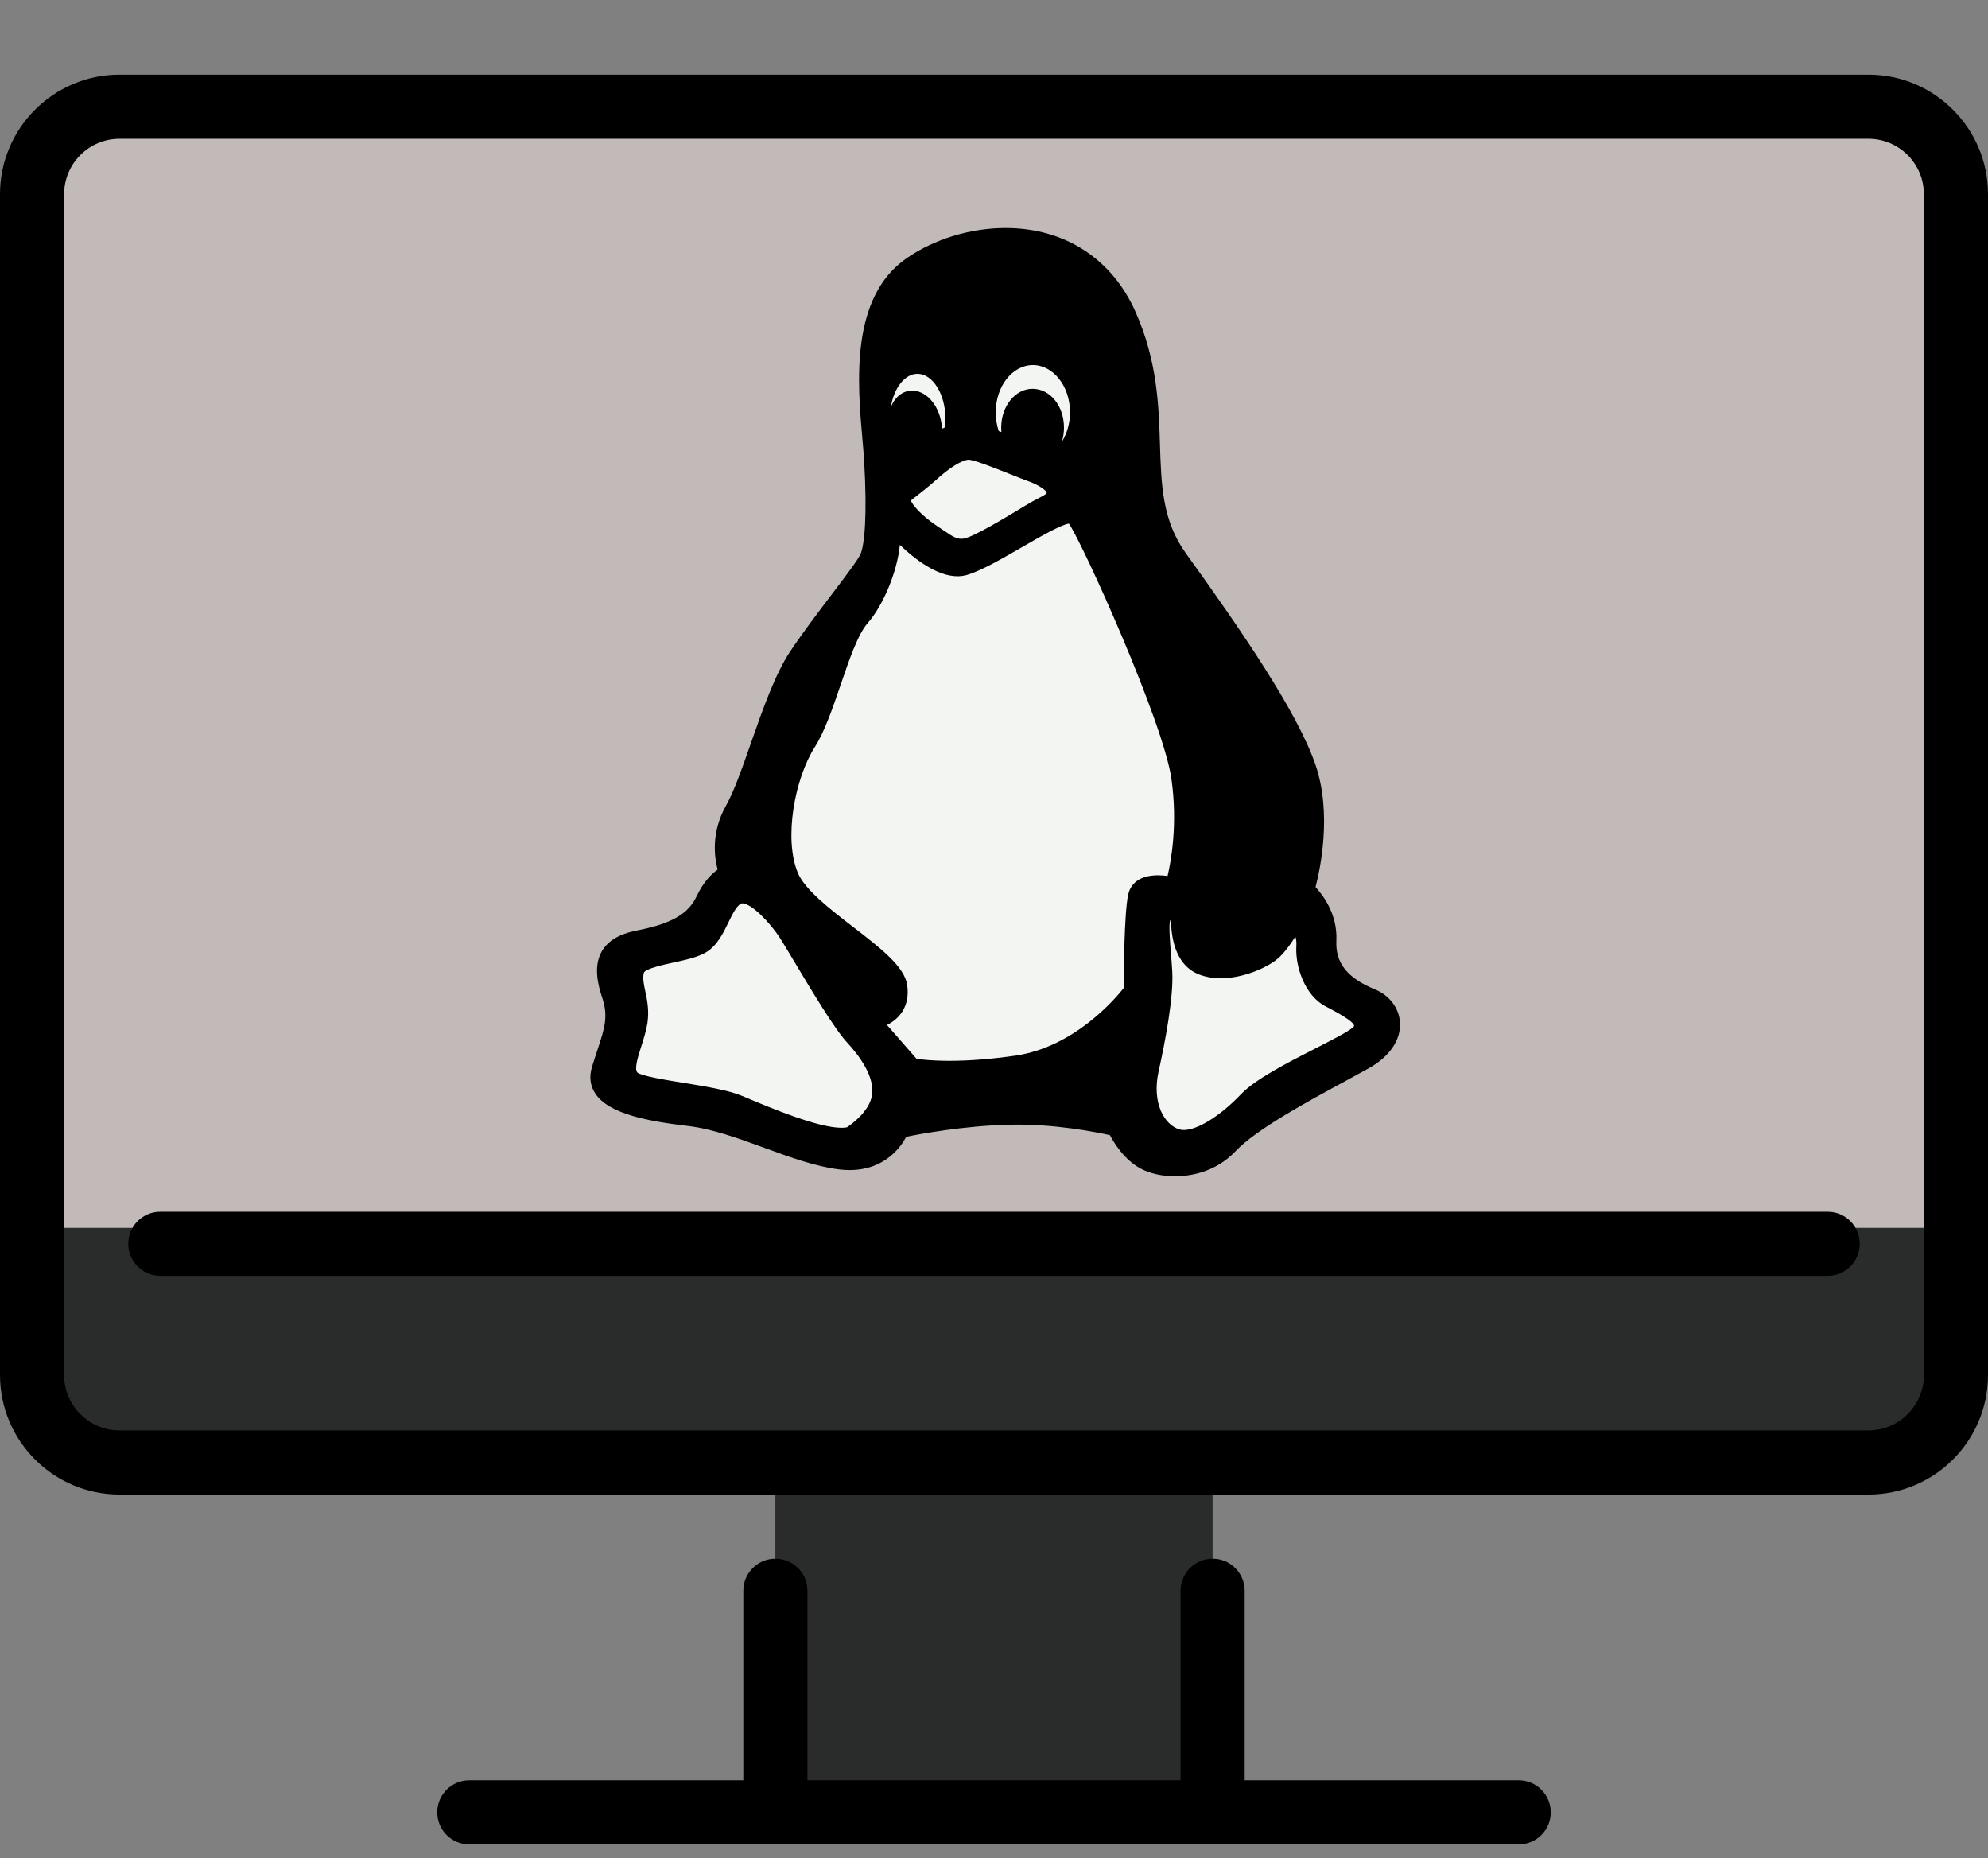
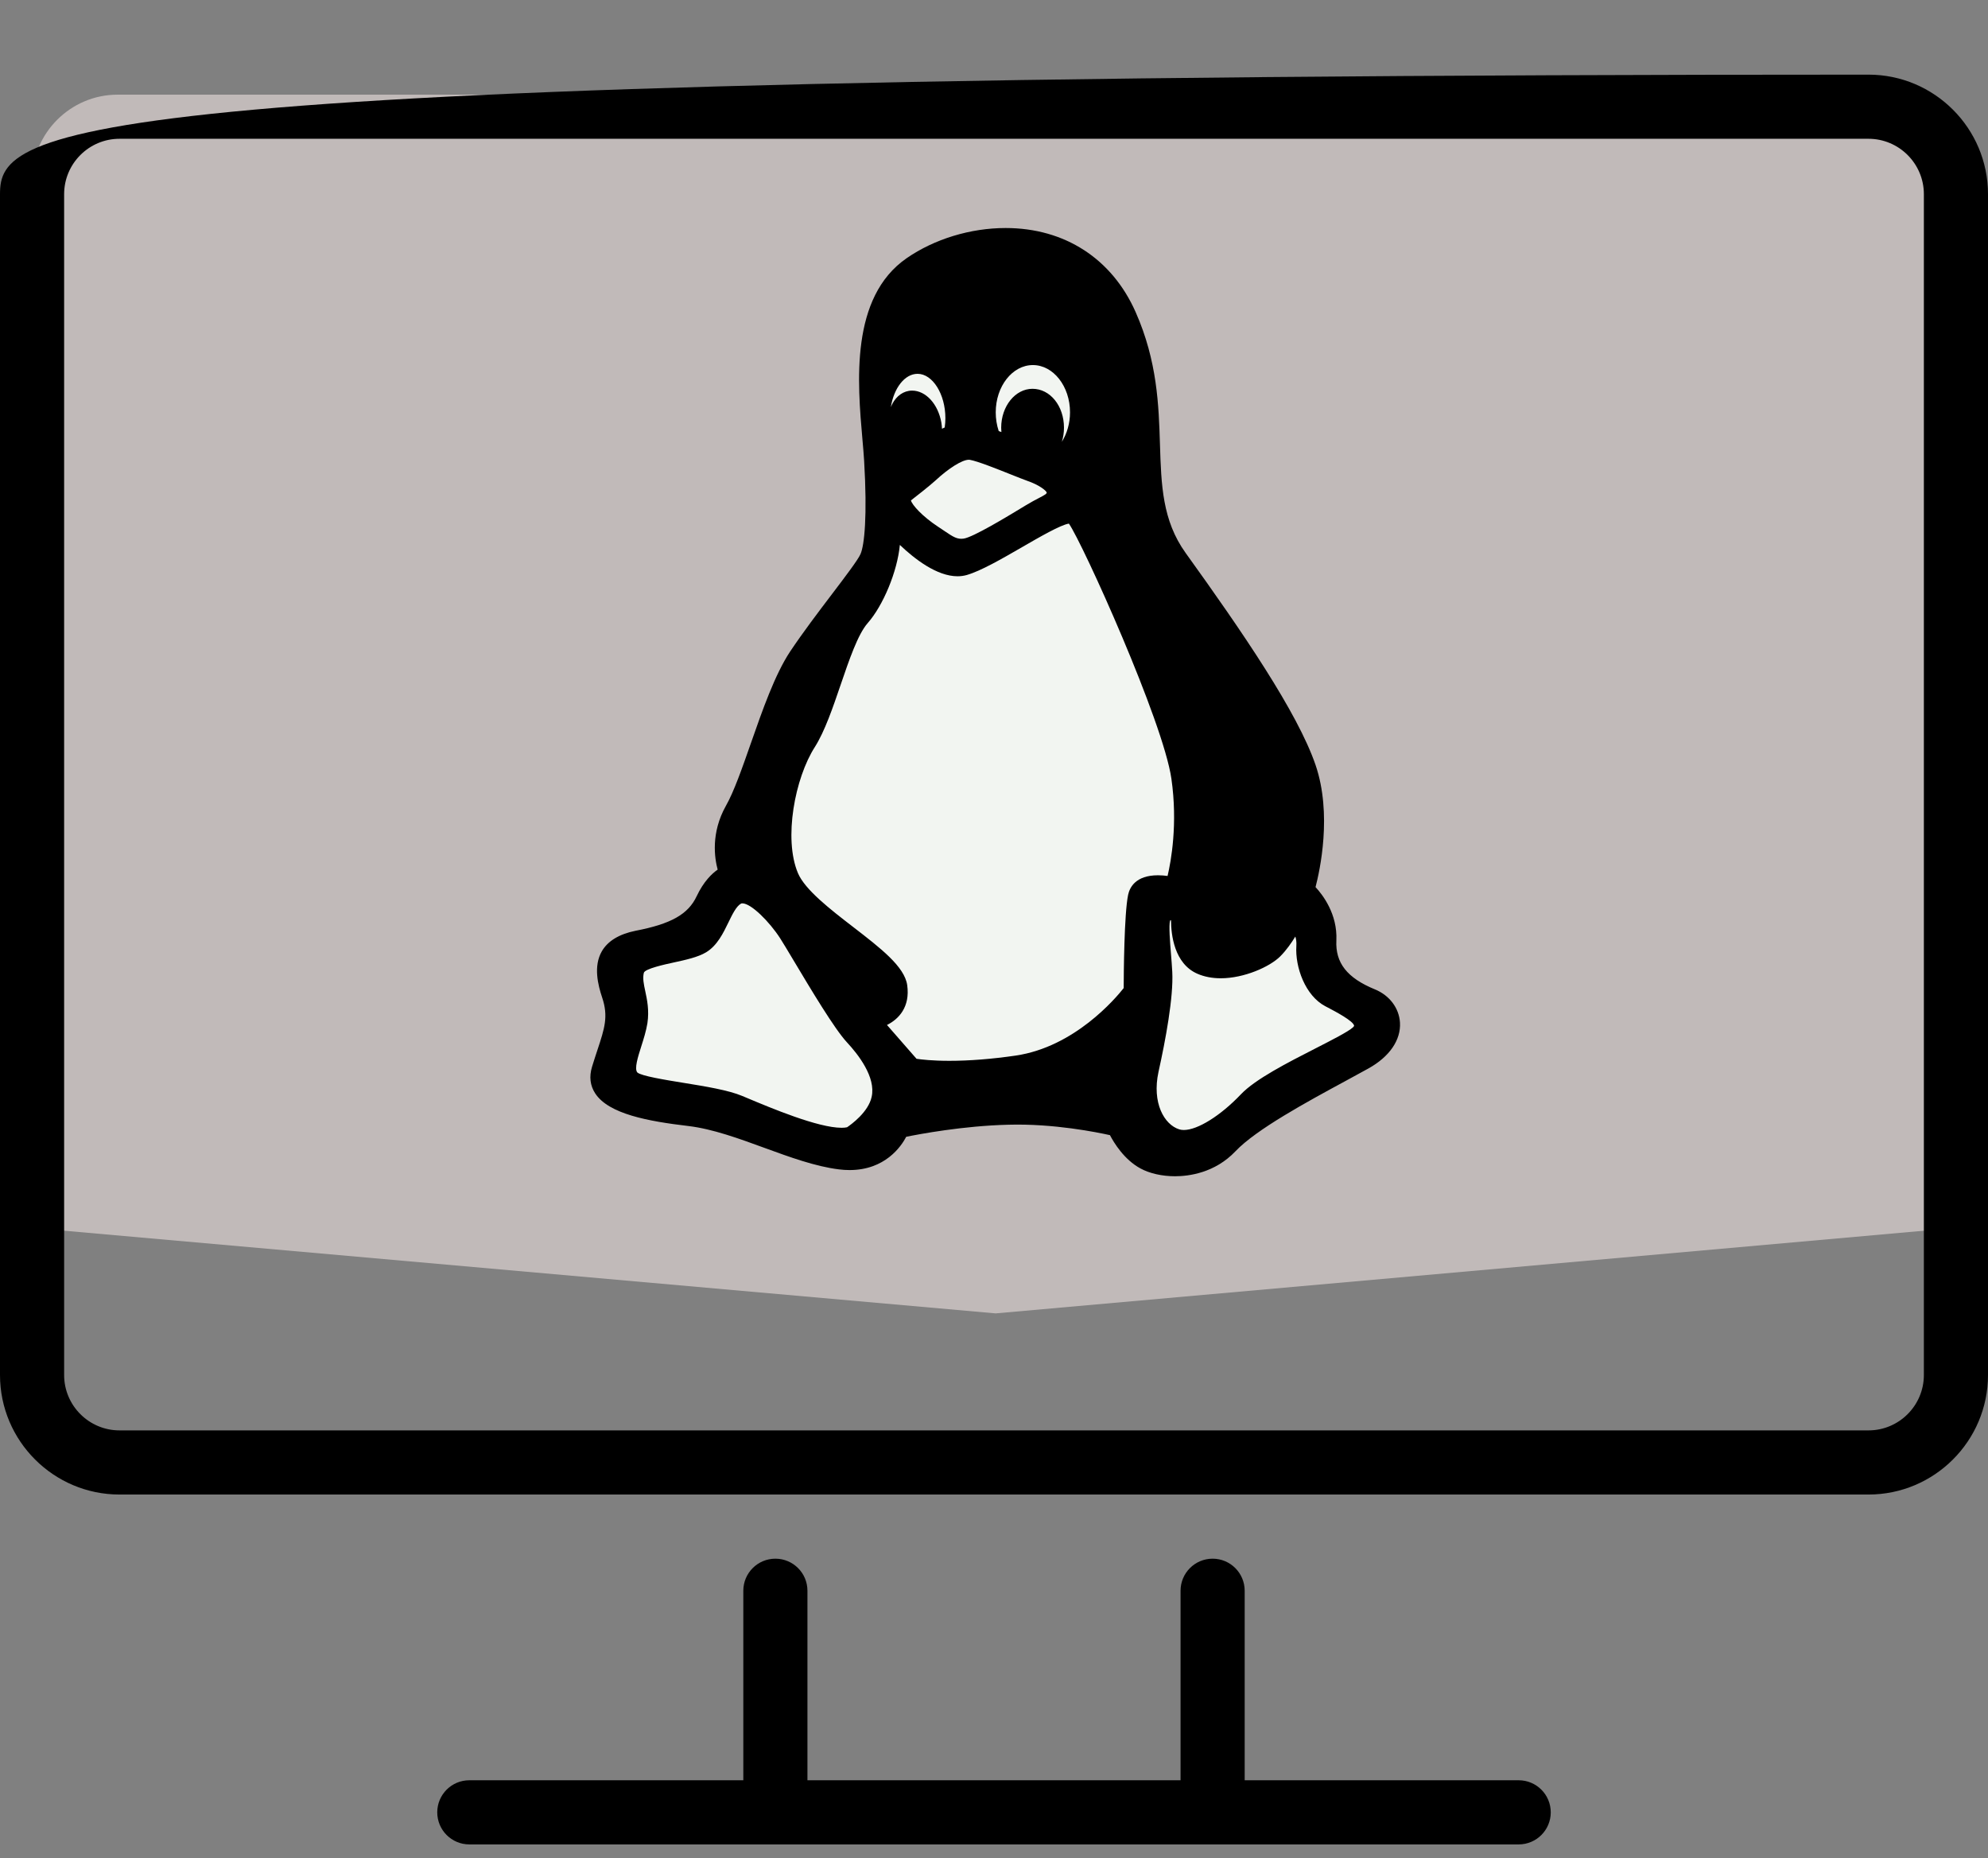
<svg xmlns="http://www.w3.org/2000/svg" width="917" height="857" viewBox="0 0 917 857" fill="none">
  <rect x="0" y="0" width="917" height="857" fill="#808080" stroke="none" />
  <g clip-path="url(#clip0_1_56)">
    <path d="M902.208 83.097C902.208 61.404 884.459 43.655 862.766 43.655H54.232C32.539 43.655 14.79 61.404 14.79 83.097V566.246L459.255 605.687L902.208 566.246V83.097Z" fill="#C1BAB9" />
-     <path d="M559.329 629.35H357.649V826.555H559.329V629.35Z" fill="#2A2B2B" />
-     <path d="M14.79 566.245V629.35C14.79 651.043 32.539 668.792 54.232 668.792H862.766C884.459 668.792 902.208 651.043 902.208 629.35V566.245H14.79Z" fill="#2A2B2B" />
-     <path d="M861.869 34.422H55.129C24.732 34.422 0 59.151 0 89.55V634.102C0 664.499 24.732 689.227 55.129 689.227H861.873C892.27 689.227 917.002 664.499 917.002 634.102V89.55C916.998 59.151 892.266 34.422 861.869 34.422ZM887.418 634.102C887.418 648.188 875.957 659.647 861.871 659.647H55.129C41.043 659.647 29.582 648.188 29.582 634.102V89.55C29.582 75.463 41.043 64.003 55.129 64.003H861.873C875.959 64.003 887.42 75.462 887.42 89.55L887.418 634.102Z" fill="black" />
-     <path d="M843.047 558.806H73.951C65.782 558.806 59.161 565.427 59.161 573.596C59.161 581.765 65.782 588.386 73.951 588.386H843.047C851.216 588.386 857.837 581.765 857.837 573.596C857.837 565.427 851.214 558.806 843.047 558.806Z" fill="black" />
+     <path d="M861.869 34.422C24.732 34.422 0 59.151 0 89.55V634.102C0 664.499 24.732 689.227 55.129 689.227H861.873C892.27 689.227 917.002 664.499 917.002 634.102V89.55C916.998 59.151 892.266 34.422 861.869 34.422ZM887.418 634.102C887.418 648.188 875.957 659.647 861.871 659.647H55.129C41.043 659.647 29.582 648.188 29.582 634.102V89.55C29.582 75.463 41.043 64.003 55.129 64.003H861.873C875.959 64.003 887.42 75.462 887.42 89.55L887.418 634.102Z" fill="black" />
    <path d="M700.522 820.997H574.132V733.601C574.132 725.432 567.511 718.811 559.342 718.811C551.173 718.811 544.552 725.432 544.552 733.601V820.997H372.448V733.601C372.448 725.432 365.827 718.811 357.658 718.811C349.489 718.811 342.868 725.432 342.868 733.601V820.997H216.478C208.309 820.997 201.688 827.619 201.688 835.787C201.688 843.956 208.309 850.578 216.478 850.578H700.522C708.691 850.578 715.312 843.956 715.312 835.787C715.312 827.62 708.689 820.997 700.522 820.997Z" fill="black" />
    <path d="M596.328 419.158C596.328 377.52 540.196 346.354 540.196 295.78L494.068 159.619C374.025 71.254 417.374 211.305 402.368 253.542L362.354 332.46L343.458 405.264L286.215 449.725V504.745L382.361 525.864L494.068 504.745L540.196 534.2L635.787 481.403L596.328 419.158Z" fill="#F2F5F1" />
    <path d="M634.202 456.263C621.379 451.011 615.893 444.041 616.424 433.642C616.97 421.504 610.084 412.614 606.813 409.101C608.789 401.554 614.563 375.445 606.819 352.768C598.498 328.494 573.092 291.422 546.877 254.98C536.145 240.015 535.638 223.748 535.051 204.911C534.489 186.945 533.856 166.58 523.837 143.941C512.943 119.29 491.084 105.155 463.862 105.155C447.667 105.155 431.045 110.216 418.253 119.04C392.058 137.118 395.521 176.533 397.812 202.614C398.126 206.186 398.421 209.559 398.593 212.44C400.119 237.983 398.731 251.446 396.916 255.538C395.741 258.212 389.96 265.822 383.843 273.88C377.516 282.213 370.343 291.658 364.463 300.46C357.447 311.051 351.784 327.24 346.307 342.895C342.3 354.351 338.515 365.171 334.83 371.637C327.846 384.076 329.584 395.675 331.035 401.036C328.391 402.873 324.572 406.489 321.347 413.305C317.45 421.621 309.543 426.09 293.101 429.251C285.545 430.797 280.335 433.974 277.611 438.694C273.646 445.563 275.806 454.194 277.775 460.092C280.686 468.764 278.872 474.252 275.575 484.216C274.815 486.516 273.953 489.12 273.08 491.992C271.705 496.524 272.201 500.644 274.551 504.239C280.761 513.732 298.88 517.079 317.533 519.282C328.671 520.604 340.86 525.058 352.65 529.368C364.202 533.589 376.146 537.955 387.004 539.28C388.654 539.487 390.289 539.592 391.865 539.592C408.258 539.592 415.665 528.714 418.013 524.245C423.902 523.044 444.211 519.196 465.142 518.679C486.04 518.083 506.26 522.209 511.988 523.493C513.789 526.939 518.536 534.812 526.103 538.868C530.263 541.142 536.051 542.445 541.979 542.445H541.981C548.312 542.445 560.357 540.948 569.89 530.919C579.399 520.843 603.156 507.979 620.504 498.587C624.375 496.491 627.997 494.529 631.173 492.759C640.918 487.356 646.236 479.637 645.761 471.581C645.365 464.89 640.937 459.02 634.202 456.263ZM418.466 454.323C417.253 445.778 406.261 437.303 393.531 427.49C383.122 419.466 371.323 410.371 368.073 402.669C361.356 386.78 366.651 358.842 375.883 344.456C380.445 337.253 384.171 326.329 387.775 315.766C391.667 304.359 395.691 292.565 400.192 287.402C407.319 279.341 413.906 263.657 415.073 251.297C421.747 257.669 432.1 265.754 441.664 265.754C443.137 265.754 444.566 265.561 445.933 265.176C452.476 263.286 462.101 257.725 471.409 252.348C479.434 247.711 489.329 241.993 493.053 241.473C499.437 250.64 536.535 332.738 540.326 359.103C543.326 379.964 540.157 397.21 538.564 403.964C537.282 403.789 535.754 403.647 534.148 403.647C523.815 403.647 521.08 409.287 520.367 412.655C518.535 421.405 518.341 449.385 518.321 455.672C514.585 460.419 495.689 482.774 468.561 486.793C457.512 488.399 447.193 489.213 437.894 489.213C429.945 489.213 424.872 488.599 422.766 488.28L409.134 472.682C414.509 470.028 419.883 464.428 418.466 454.323ZM435.764 197.129C435.339 197.312 434.92 197.509 434.508 197.718C434.467 196.795 434.371 195.858 434.223 194.919C432.735 186.353 427.054 180.134 420.719 180.134C420.25 180.134 419.778 180.17 419.261 180.249C415.491 180.877 412.535 183.709 410.915 187.723C412.336 178.914 417.326 172.392 423.248 172.392C430.201 172.392 436.076 181.763 436.076 192.855C436.076 194.253 435.974 195.643 435.764 197.129ZM489.797 203.734C490.433 201.707 490.777 199.513 490.777 197.236C490.777 187.18 484.397 179.301 476.252 179.301C468.292 179.301 461.816 187.346 461.816 197.236C461.816 197.91 461.849 198.585 461.912 199.259C461.49 199.097 461.079 198.939 460.677 198.787C459.761 196.013 459.298 193.118 459.298 190.163C459.298 178.139 466.983 168.355 476.431 168.355C485.878 168.355 493.565 178.139 493.565 190.163C493.565 195.166 492.184 199.94 489.797 203.734ZM482.83 227.138C482.694 227.746 482.404 228.016 479.201 229.682C477.584 230.523 475.571 231.572 473.052 233.106L471.369 234.125C464.604 238.226 448.766 247.83 444.466 248.394C441.545 248.787 439.739 247.654 435.677 244.894C434.761 244.27 433.786 243.608 432.746 242.941C425.424 238.137 420.714 232.845 420.182 230.776C422.57 228.931 428.487 224.312 431.516 221.578C437.666 215.861 443.854 212.018 446.916 212.018C447.078 212.018 447.224 212.03 447.376 212.058C450.975 212.693 459.851 216.236 466.335 218.823C469.331 220.018 471.919 221.051 473.74 221.704C479.477 223.674 482.467 226.195 482.83 227.138ZM534.369 494.346C537.605 479.749 541.333 459.892 540.729 448.185C540.59 445.525 540.355 442.631 540.127 439.832C539.701 434.599 539.069 426.821 539.721 424.514C539.85 424.454 539.994 424.402 540.153 424.358C540.18 431.05 541.634 444.4 552.309 449.055C555.491 450.443 559.127 451.146 563.116 451.146C573.81 451.146 585.676 445.9 590.536 441.039C593.398 438.177 595.805 434.676 597.491 431.903C597.86 432.983 598.086 434.394 597.967 436.212C597.332 446.083 602.129 459.179 611.259 464.005L612.589 464.703C615.84 466.409 624.477 470.944 624.616 473.095C624.616 473.095 624.543 473.349 624.061 473.796C621.898 475.773 614.283 479.661 606.919 483.422C593.857 490.092 579.05 497.652 572.401 504.646C563.038 514.499 552.449 521.117 546.054 521.117C545.284 521.117 544.583 521.019 543.959 520.821C537.014 518.657 531.298 508.636 534.369 494.346ZM297.641 457.107C296.933 453.792 296.374 451.176 296.975 448.641C297.411 446.763 306.683 444.75 310.643 443.891C316.21 442.682 321.968 441.433 325.733 439.148C330.824 436.064 333.581 430.376 336.013 425.358C337.774 421.729 339.591 417.977 341.755 416.746C341.877 416.674 342.063 416.591 342.419 416.591C346.472 416.591 354.977 425.112 359.878 432.738C361.121 434.66 363.423 438.513 366.087 442.973C374.054 456.304 384.964 474.563 390.662 480.682C395.796 486.184 404.107 496.76 402.063 505.832C400.566 512.87 392.597 518.593 390.718 519.859C390.035 520.014 389.191 520.093 388.197 520.093C377.292 520.093 355.705 511.02 344.108 506.146L342.392 505.424C335.915 502.709 325.343 500.999 315.119 499.344C306.984 498.026 295.844 496.224 293.997 494.595C292.5 492.916 294.236 487.458 295.768 482.642C296.87 479.181 298.009 475.603 298.632 471.856C299.517 465.88 298.476 461.016 297.641 457.107Z" fill="black" />
  </g>
  <defs>
    <clipPath id="clip0_1_56">
      <rect width="917" height="857" fill="white" />
    </clipPath>
  </defs>
</svg>